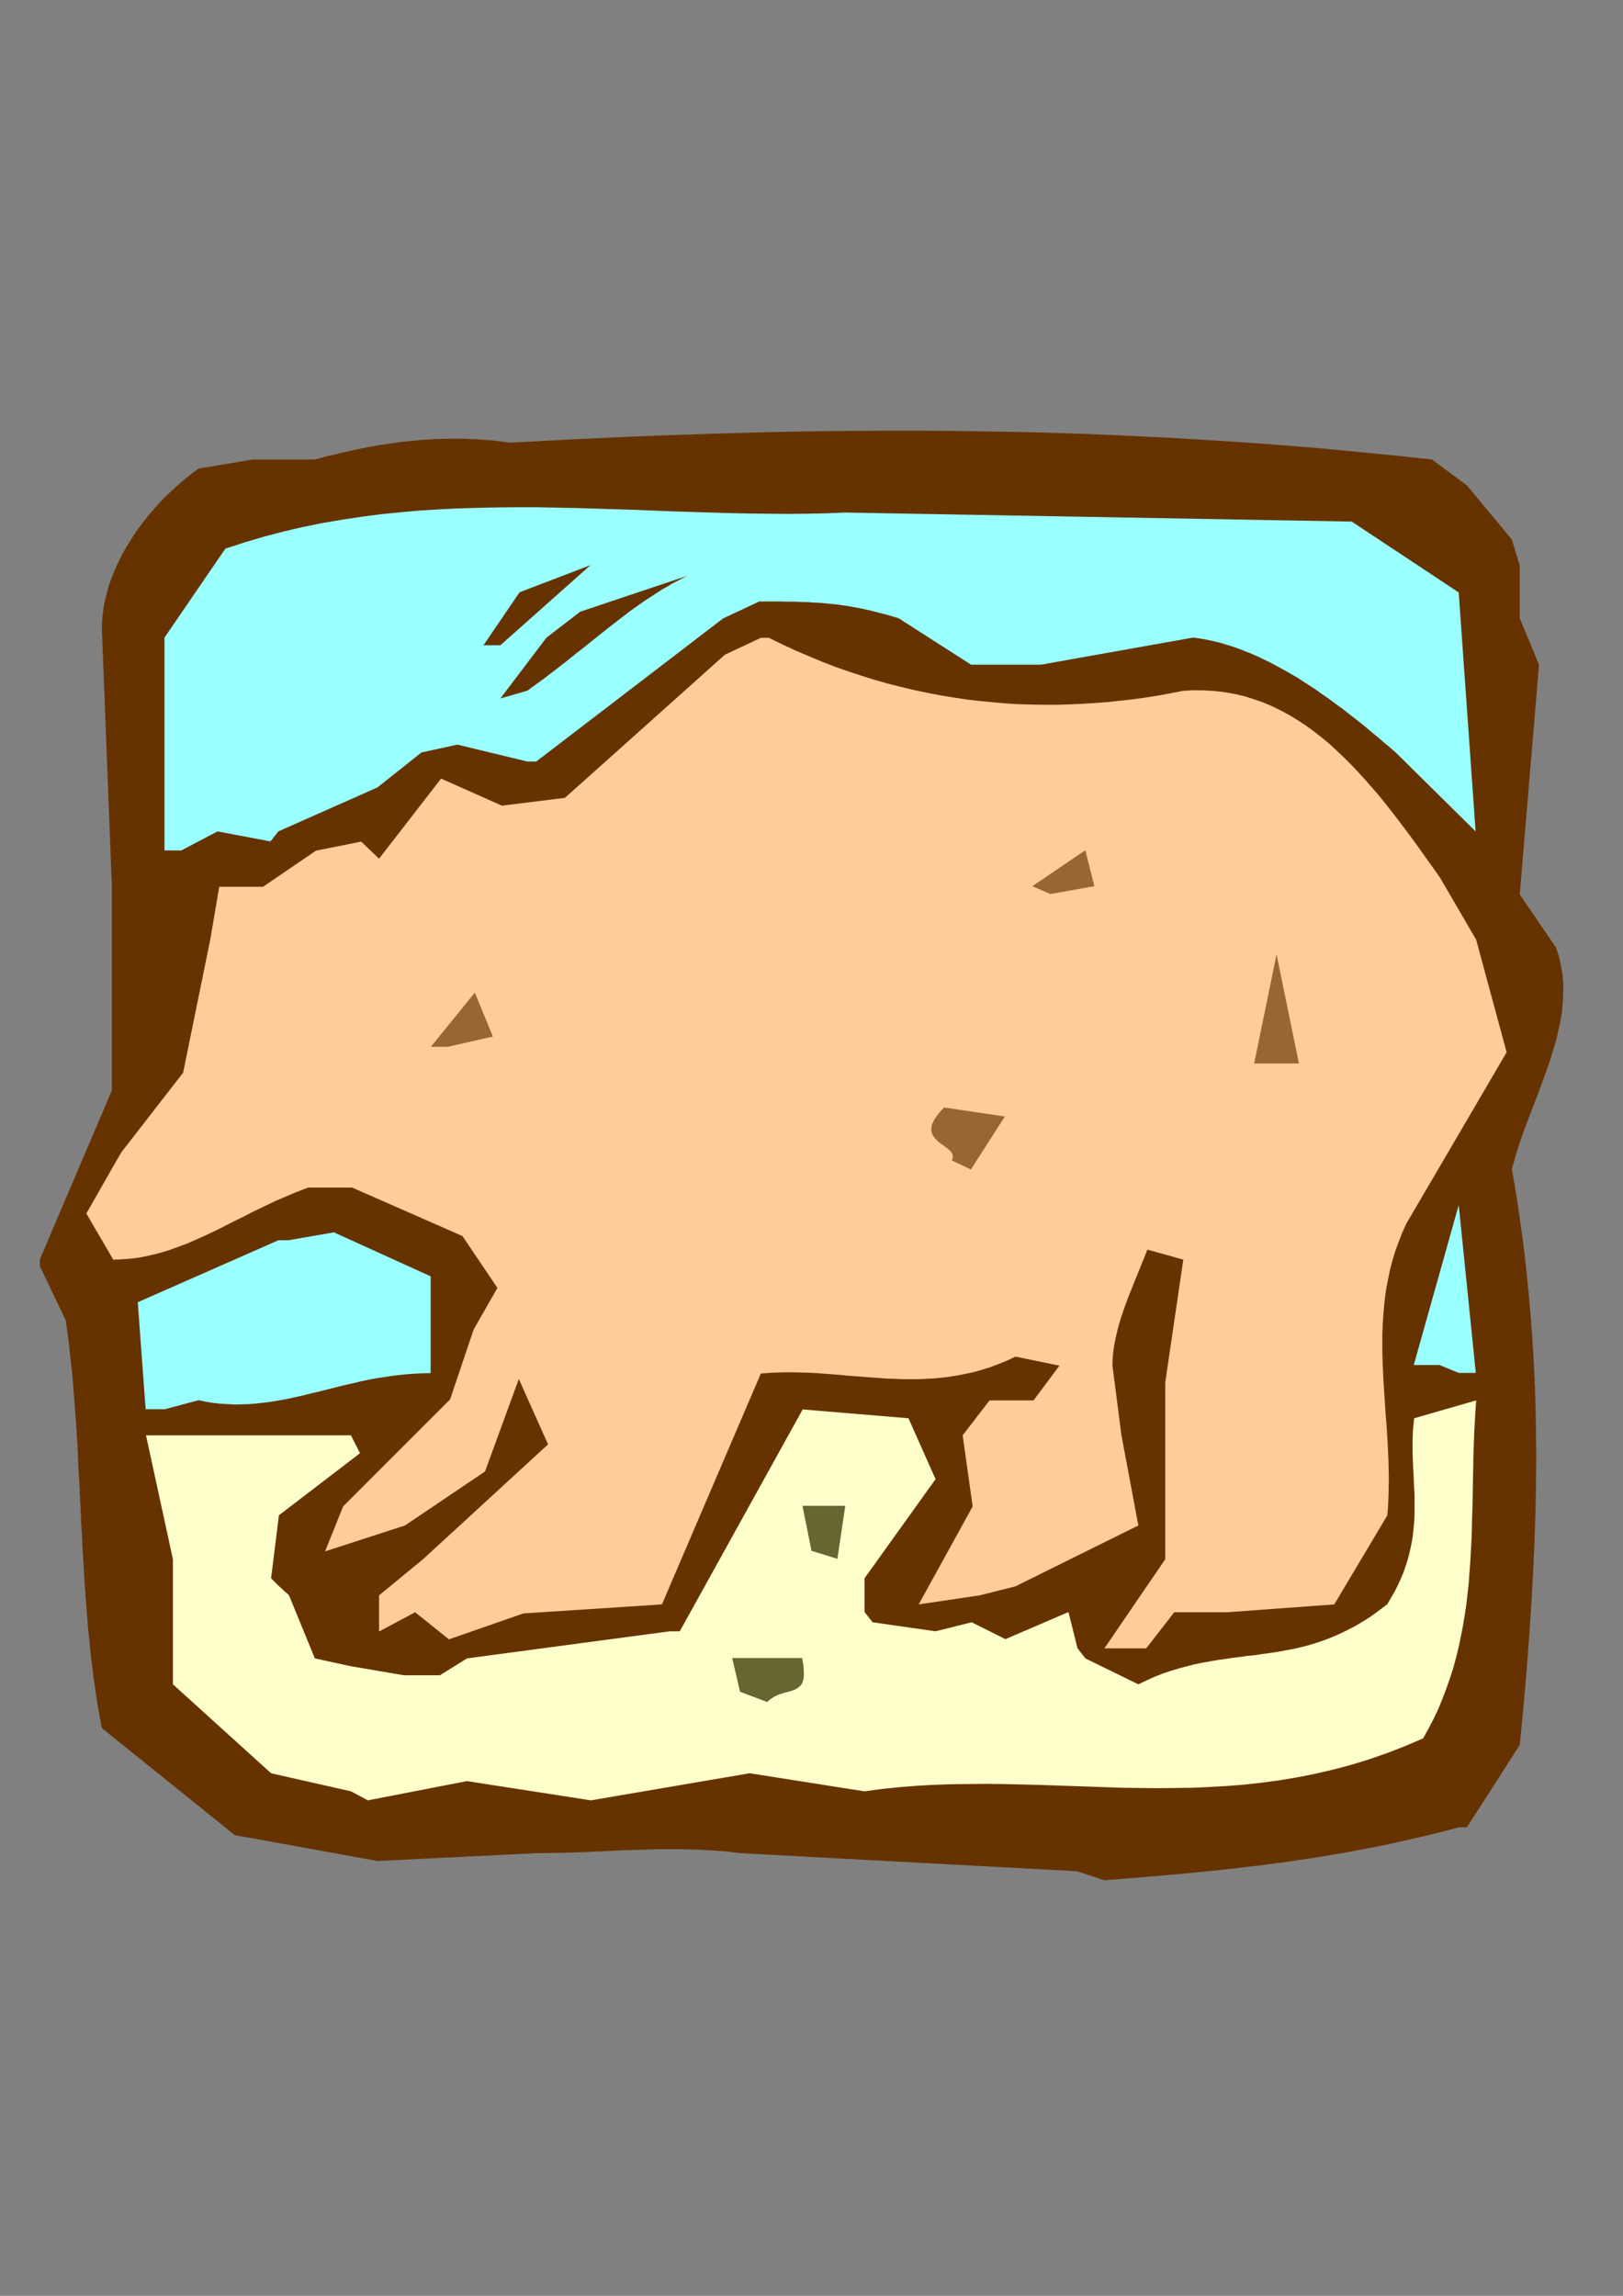
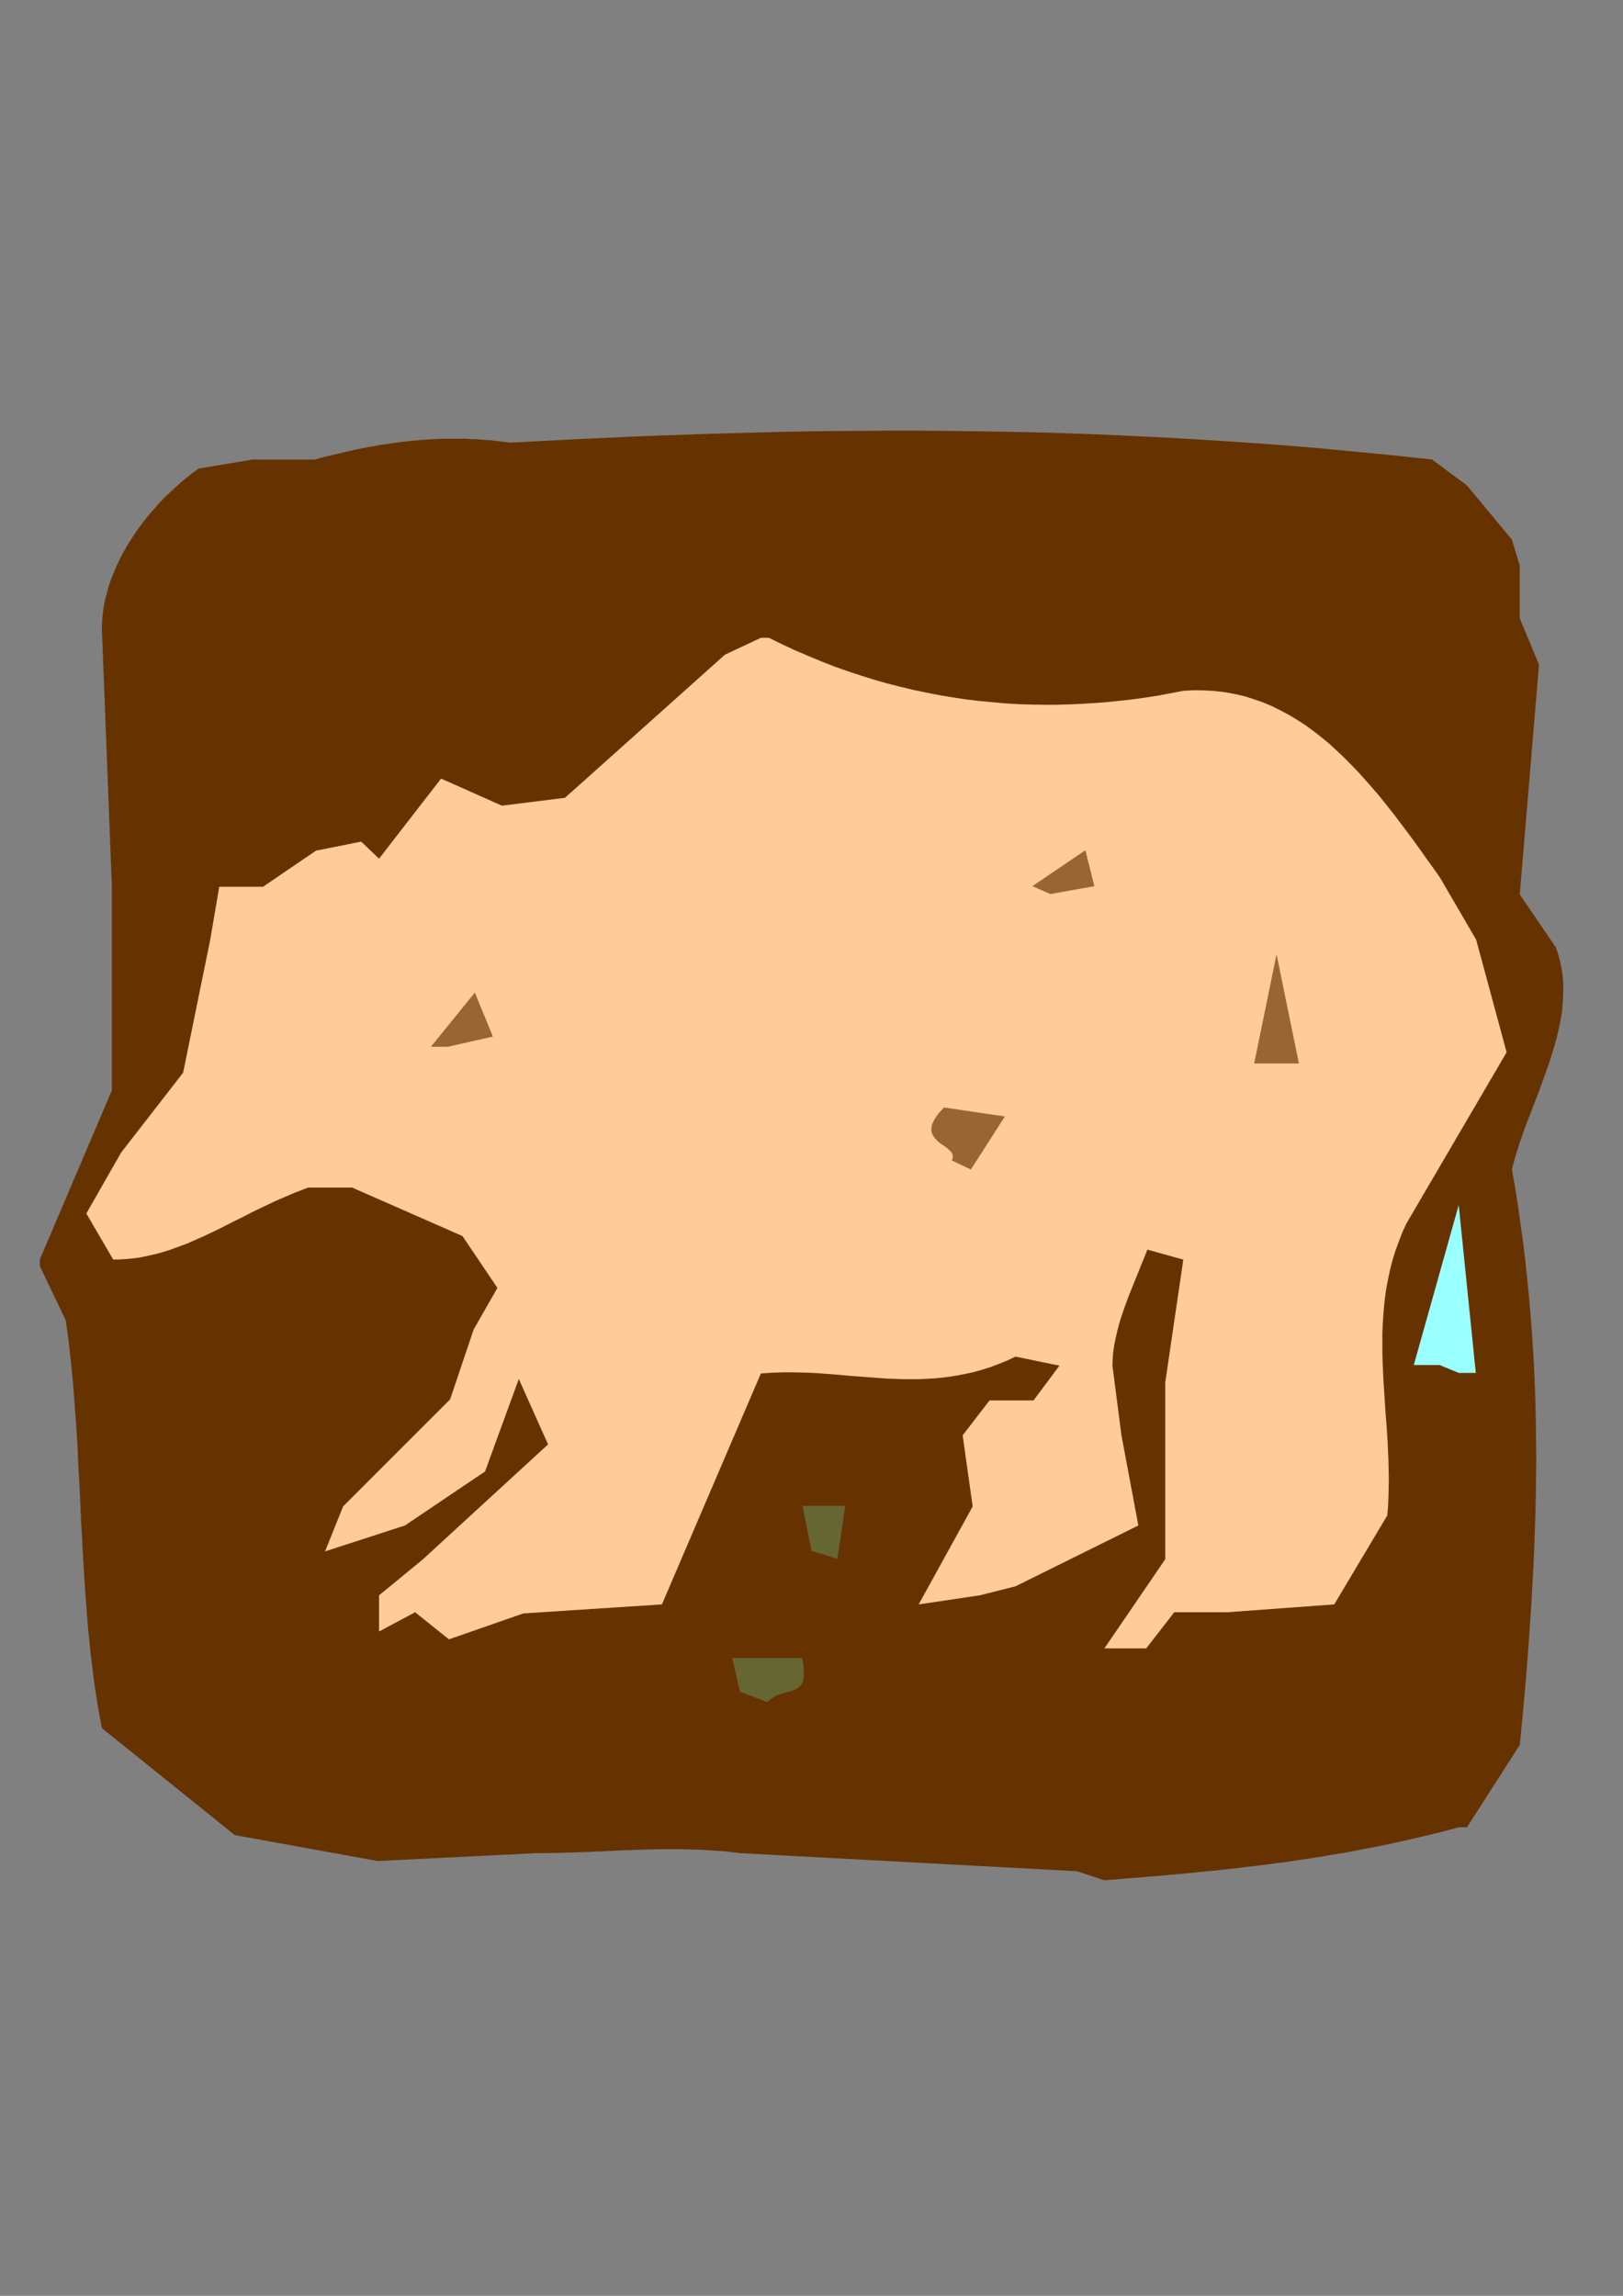
<svg xmlns="http://www.w3.org/2000/svg" height="841.89pt" viewBox="0 0 595.276 841.89" width="595.276pt" version="1.1" id="dc0e8470-f610-11ea-bdba-dcc15c148e23">
  <rect x="0" y="0" width="595.276" height="841.89" fill="#808080" stroke="none" />
  <g>
    <path style="fill:#663300;" d="M 395.054,686.193 L 271.574,679.569 269.126,679.281 266.75,678.993 264.302,678.777 261.926,678.633 259.55,678.489 257.246,678.345 254.87,678.273 252.566,678.201 250.262,678.129 247.958,678.129 245.654,678.129 243.35,678.129 241.046,678.129 238.742,678.201 236.438,678.273 234.206,678.345 231.902,678.417 229.598,678.489 227.294,678.561 224.99,678.705 222.686,678.777 220.382,678.921 218.078,678.993 215.774,679.137 213.47,679.209 211.094,679.281 208.79,679.353 206.414,679.425 204.038,679.497 201.59,679.497 199.214,679.569 196.766,679.569 138.518,682.449 86.102,672.945 37.358,633.705 36.494,629.097 35.702,624.561 34.982,619.881 34.334,615.273 33.758,610.665 33.182,605.985 32.75,601.305 32.246,596.625 31.886,591.945 31.526,587.265 31.166,582.513 30.878,577.833 30.59,573.081 30.302,568.401 30.086,563.649 29.798,558.897 29.582,554.217 29.366,549.465 29.15,544.785 28.862,540.033 28.646,535.353 28.43,530.601 28.142,525.921 27.854,521.241 27.494,516.561 27.134,511.881 26.774,507.201 26.342,502.593 25.838,497.985 25.334,493.305 24.758,488.769 24.11,484.161 14.606,464.289 14.606,463.497 14.606,462.849 14.606,462.417 14.606,462.129 14.606,461.985 14.606,461.913 14.606,461.841 14.606,461.841 41.03,399.849 41.03,325.113 37.358,230.505 37.43,228.705 37.502,226.833 37.718,224.961 37.934,223.089 38.294,221.145 38.726,219.273 39.23,217.329 39.734,215.385 40.382,213.441 41.102,211.497 41.894,209.553 42.686,207.681 43.622,205.737 44.558,203.793 45.638,201.849 46.718,199.905 47.942,198.033 49.166,196.089 50.462,194.217 51.83,192.345 53.27,190.473 54.71,188.673 56.294,186.873 57.878,185.073 59.534,183.273 61.262,181.545 63.062,179.889 64.934,178.161 66.806,176.505 68.75,174.921 70.766,173.337 72.854,171.825 92.654,168.513 115.406,168.513 117.566,167.937 119.726,167.361 121.886,166.857 124.046,166.353 126.206,165.849 128.366,165.345 130.526,164.841 132.758,164.409 134.918,163.977 137.078,163.617 139.238,163.185 141.47,162.897 143.63,162.537 145.862,162.249 148.022,161.961 150.254,161.745 152.486,161.529 154.718,161.313 156.95,161.169 159.182,161.025 161.486,160.953 163.718,160.881 166.022,160.881 168.326,160.881 170.63,160.881 172.934,161.025 175.31,161.097 177.686,161.313 180.062,161.457 182.438,161.745 184.814,162.033 187.262,162.321 198.134,161.745 209.006,161.169 219.806,160.665 230.534,160.161 241.262,159.729 251.918,159.369 262.574,159.009 273.158,158.721 283.742,158.433 294.326,158.217 304.838,158.073 315.35,158.001 325.79,157.929 336.302,157.929 346.742,158.001 357.182,158.145 367.622,158.289 378.062,158.505 388.43,158.793 398.87,159.153 409.31,159.585 419.75,160.089 430.19,160.593 440.702,161.241 451.142,161.889 461.654,162.609 472.166,163.401 482.75,164.265 493.334,165.273 503.918,166.281 514.574,167.361 525.23,168.513 538.046,178.017 554.534,197.889 557.414,207.393 557.414,226.761 564.47,243.753 557.414,327.993 570.662,347.433 571.526,349.953 572.174,352.401 572.678,354.921 573.11,357.441 573.326,360.033 573.398,362.553 573.326,365.145 573.182,367.665 572.966,370.257 572.606,372.849 572.102,375.441 571.526,378.033 570.95,380.625 570.23,383.217 569.438,385.809 568.646,388.401 567.782,390.993 566.846,393.585 565.91,396.177 564.974,398.769 564.038,401.289 563.03,403.881 562.022,406.473 561.086,408.993 560.078,411.513 559.142,414.033 558.278,416.553 557.414,419.001 556.622,421.521 555.83,423.969 555.182,426.345 554.534,428.793 555.686,435.489 556.766,442.257 557.702,448.881 558.638,455.577 559.43,462.201 560.15,468.897 560.798,475.521 561.374,482.073 561.878,488.697 562.31,495.249 562.67,501.873 562.958,508.425 563.174,514.977 563.318,521.529 563.39,528.081 563.462,534.633 563.39,541.185 563.318,547.737 563.174,554.289 562.958,560.841 562.742,567.393 562.454,573.945 562.094,580.497 561.734,587.049 561.302,593.601 560.87,600.153 560.366,606.777 559.862,613.401 559.286,619.953 558.71,626.577 558.062,633.273 557.414,639.897 538.046,670.065 537.11,670.065 536.39,670.065 535.886,670.065 535.526,670.065 535.31,670.065 535.238,670.065 535.166,670.065 535.166,670.065 530.846,671.217 526.598,672.297 522.35,673.305 518.102,674.313 513.926,675.249 509.75,676.185 505.574,677.049 501.398,677.841 497.294,678.633 493.118,679.425 489.014,680.073 484.91,680.793 480.878,681.441 476.774,682.017 472.742,682.665 468.71,683.169 464.606,683.745 460.646,684.249 456.614,684.681 452.582,685.185 448.622,685.617 444.59,686.049 440.63,686.409 436.67,686.841 432.71,687.201 428.678,687.561 424.718,687.921 420.83,688.209 416.87,688.569 412.91,688.857 408.95,689.217 404.99,689.505 395.054,686.193 Z" />
-     <path style="fill:#ffffcc;" d="M 128.726,656.889 L 99.422,650.265 63.422,617.649 63.422,616.569 63.422,615.705 63.422,615.129 63.422,614.769 63.422,614.481 63.422,614.409 63.422,614.337 63.422,614.337 63.422,571.785 53.558,526.353 128.726,526.353 129.806,528.513 130.67,530.169 131.246,531.321 131.606,532.113 131.894,532.545 131.966,532.833 132.038,532.905 132.038,532.905 102.302,555.657 99.422,578.769 100.358,579.705 101.078,580.425 101.582,580.929 101.942,581.289 102.158,581.505 102.23,581.577 102.302,581.649 102.302,581.649 103.526,582.729 104.39,583.593 105.11,584.169 105.542,584.529 105.758,584.817 105.902,584.889 105.974,584.961 105.974,584.961 115.478,608.145 128.726,611.025 148.166,614.337 161.342,614.337 171.278,608.145 245.654,598.209 246.878,598.209 247.742,598.209 248.462,598.209 248.894,598.209 249.11,598.209 249.254,598.209 249.326,598.209 249.326,598.209 294.398,516.849 333.206,520.089 343.142,542.409 317.078,578.769 317.078,591.153 318.086,592.377 318.806,593.313 319.31,593.961 319.67,594.393 319.886,594.681 319.958,594.825 320.03,594.897 320.03,594.897 343.142,598.209 356.39,594.897 368.774,601.089 391.886,591.153 395.198,604.401 396.134,605.625 396.854,606.561 397.358,607.209 397.718,607.641 397.934,607.929 398.006,608.073 398.078,608.145 398.078,608.145 417.518,617.649 420.542,616.209 423.566,614.841 426.518,613.689 429.47,612.681 432.422,611.817 435.302,611.025 438.182,610.305 440.99,609.729 443.87,609.225 446.678,608.721 449.414,608.361 452.222,607.929 455.03,607.569 457.766,607.209 460.574,606.921 463.31,606.489 466.046,606.129 468.854,605.697 471.59,605.193 474.326,604.689 477.134,604.041 479.942,603.321 482.75,602.457 485.558,601.521 488.366,600.441 491.174,599.217 494.054,597.849 496.934,596.337 499.886,594.609 502.838,592.737 505.79,590.577 508.814,588.273 510.254,585.825 511.622,583.449 512.774,581.145 513.854,578.769 514.79,576.537 515.582,574.233 516.302,572.001 516.878,569.769 517.382,567.609 517.814,565.449 518.174,563.289 518.39,561.129 518.606,559.041 518.75,556.953 518.822,554.865 518.822,552.777 518.822,550.761 518.822,548.673 518.75,546.657 518.606,544.641 518.534,542.553 518.462,540.537 518.318,538.521 518.246,536.505 518.174,534.489 518.102,532.473 518.102,530.385 518.102,528.369 518.174,526.281 518.246,524.265 518.462,522.177 518.678,520.089 541.43,513.537 541.142,517.497 540.926,521.457 540.71,525.417 540.566,529.377 540.422,533.265 540.35,537.225 540.278,541.185 540.206,545.145 540.134,549.105 540.062,553.065 539.918,556.953 539.846,560.913 539.702,564.801 539.486,568.761 539.27,572.649 538.982,576.537 538.694,580.497 538.262,584.385 537.83,588.201 537.254,592.089 536.606,595.977 535.886,599.793 535.094,603.609 534.158,607.425 533.15,611.241 531.926,615.057 530.63,618.801 529.19,622.617 527.678,626.361 525.95,630.033 524.006,633.777 521.99,637.449 515.294,640.329 508.598,642.921 501.974,645.225 495.35,647.241 488.798,648.969 482.246,650.481 475.694,651.777 469.214,652.857 462.806,653.721 456.326,654.441 449.918,654.945 443.582,655.305 437.174,655.593 430.838,655.665 424.502,655.737 418.166,655.665 411.83,655.593 405.494,655.377 399.23,655.161 392.966,654.945 386.63,654.729 380.366,654.513 374.03,654.369 367.766,654.225 361.43,654.153 355.166,654.225 348.83,654.297 342.494,654.513 336.158,654.873 329.822,655.377 323.486,656.025 317.078,656.889 274.958,650.265 216.71,660.201 171.278,653.145 134.918,660.201 128.726,656.889 Z" />
+     <path style="fill:#ffffcc;" d="M 128.726,656.889 Z" />
    <path style="fill:#666633;" d="M 271.43,620.385 L 268.55,608.001 294.182,608.001 294.686,610.737 294.83,613.041 294.83,614.913 294.542,616.425 294.038,617.577 293.318,618.441 292.454,619.089 291.518,619.593 290.366,620.025 289.214,620.385 287.918,620.673 286.622,621.105 285.326,621.537 283.958,622.185 282.662,623.049 281.366,624.129 271.43,620.385 Z" />
    <path style="fill:#ffcc99;" d="M 405.062,604.473 L 427.382,571.785 427.382,506.985 434.006,461.913 420.83,458.241 419.678,461.193 418.454,464.145 417.302,467.025 416.15,469.833 415.07,472.569 413.99,475.233 412.982,477.969 412.046,480.561 411.182,483.153 410.39,485.745 409.742,488.265 409.166,490.785 408.662,493.305 408.302,495.825 408.086,498.273 408.014,500.793 411.326,526.353 417.518,559.401 372.446,581.721 359.27,585.033 336.95,588.345 356.75,552.417 353.078,526.353 362.942,513.537 379.07,513.537 388.574,500.793 372.446,497.481 369.422,498.921 366.398,500.145 363.374,501.297 360.35,502.233 357.398,503.097 354.446,503.745 351.494,504.321 348.542,504.825 345.59,505.185 342.638,505.473 339.758,505.617 336.878,505.761 333.998,505.761 331.046,505.761 328.166,505.617 325.358,505.545 322.478,505.329 319.598,505.113 316.718,504.897 313.838,504.681 310.958,504.465 308.078,504.177 305.198,503.961 302.318,503.745 299.438,503.529 296.558,503.385 293.678,503.313 290.798,503.241 287.846,503.241 284.966,503.313 282.014,503.457 279.062,503.673 242.774,588.345 191.942,591.657 164.654,601.161 152.27,591.225 139.022,598.281 139.022,585.033 155.15,571.785 201.014,529.665 190.286,505.689 177.902,539.601 148.526,559.401 119.222,568.905 125.846,552.417 165.086,513.177 173.726,487.545 182.438,472.281 169.622,453.273 129.158,435.489 113.03,435.489 110.582,436.425 108.134,437.361 105.758,438.369 103.454,439.377 101.078,440.385 98.846,441.465 96.542,442.545 94.31,443.625 92.078,444.705 89.918,445.857 87.686,446.937 85.526,448.017 83.366,449.097 81.278,450.177 79.118,451.257 76.958,452.265 74.87,453.273 72.71,454.209 70.622,455.145 68.462,456.081 66.302,456.873 64.142,457.665 61.982,458.457 59.822,459.105 57.59,459.753 55.358,460.257 53.126,460.761 50.894,461.193 48.59,461.481 46.286,461.697 43.91,461.841 41.534,461.913 31.67,444.993 44.414,422.673 67.166,393.369 77.102,344.625 80.414,325.185 96.47,325.185 115.91,311.937 132.47,308.625 139.022,314.889 161.774,285.513 184.094,295.449 207.206,292.569 265.886,240.081 279.062,233.889 280.07,233.889 280.79,233.889 281.294,233.889 281.654,233.889 281.87,233.889 281.942,233.889 282.014,233.889 282.014,233.889 286.838,236.265 291.662,238.497 296.558,240.585 301.382,242.601 306.206,244.473 311.102,246.201 315.926,247.785 320.75,249.297 325.574,250.665 330.398,251.889 335.222,253.041 340.046,254.049 344.87,254.985 349.694,255.777 354.446,256.497 359.27,257.073 364.022,257.505 368.774,257.937 373.526,258.225 378.278,258.369 383.03,258.441 387.71,258.441 392.462,258.297 397.142,258.081 401.822,257.793 406.43,257.433 411.11,256.929 415.718,256.425 420.326,255.777 424.934,255.057 429.47,254.193 434.006,253.329 437.966,253.113 441.782,253.185 445.526,253.401 449.198,253.833 452.798,254.481 456.326,255.273 459.71,256.353 463.094,257.505 466.334,258.873 469.574,260.457 472.67,262.113 475.766,263.985 478.79,265.929 481.742,268.089 484.622,270.321 487.502,272.697 490.238,275.217 492.974,277.809 495.71,280.545 498.374,283.353 500.966,286.233 503.558,289.185 506.15,292.209 508.67,295.377 511.19,298.545 513.638,301.785 516.086,305.025 518.534,308.337 520.982,311.721 523.358,315.105 525.806,318.489 528.182,321.873 541.43,344.625 552.59,385.881 515.798,448.737 514.286,452.049 512.99,455.433 511.766,458.745 510.758,462.057 509.894,465.369 509.174,468.753 508.526,472.065 508.022,475.449 507.662,478.761 507.374,482.145 507.158,485.457 507.014,488.841 507.014,492.153 507.014,495.537 507.086,498.849 507.23,502.233 507.374,505.545 507.59,508.929 507.806,512.241 508.022,515.625 508.238,518.937 508.526,522.321 508.742,525.633 508.958,529.017 509.102,532.329 509.246,535.713 509.318,539.025 509.39,542.409 509.318,545.721 509.246,549.033 509.102,552.417 508.814,555.729 489.374,588.345 450.134,591.225 430.694,591.225 420.398,604.473 405.062,604.473 Z" />
    <path style="fill:#666633;" d="M 297.638,568.689 L 294.326,552.201 310.022,552.201 307.142,571.641 297.638,568.689 Z" />
-     <path style="fill:#99ffff;" d="M 53.414,516.777 L 50.534,477.537 102.158,454.785 103.382,454.785 104.318,454.785 104.966,454.785 105.47,454.785 105.686,454.785 105.83,454.785 105.902,454.785 105.902,454.785 122.462,451.905 157.958,468.033 157.958,503.529 154.934,503.601 151.982,503.745 149.03,503.961 146.15,504.249 143.27,504.609 140.534,505.041 137.726,505.473 134.99,505.977 132.326,506.553 129.662,507.201 127.07,507.777 124.406,508.425 121.814,509.073 119.294,509.721 116.702,510.369 114.182,510.945 111.662,511.593 109.07,512.169 106.55,512.745 104.03,513.249 101.51,513.681 98.99,514.113 96.47,514.401 93.95,514.689 91.358,514.905 88.766,514.977 86.174,515.049 83.582,514.905 80.918,514.761 78.254,514.473 75.59,514.041 72.854,513.465 60.47,516.777 53.414,516.777 Z" />
    <path style="fill:#99ffff;" d="M 528.038,500.577 L 518.534,500.577 535.022,441.897 541.286,503.457 535.022,503.457 528.038,500.577 Z" />
    <path style="fill:#996633;" d="M 349.118,425.553 L 349.478,424.473 349.406,423.465 348.974,422.601 348.182,421.737 347.246,420.945 346.166,420.153 345.014,419.361 343.934,418.497 342.998,417.489 342.206,416.481 341.702,415.257 341.558,413.889 341.846,412.305 342.71,410.505 344.15,408.417 346.238,406.113 368.558,409.425 356.102,428.865 349.118,425.553 Z" />
    <path style="fill:#996633;" d="M 459.998,389.985 L 468.206,349.953 476.414,389.985 459.998,389.985 Z" />
    <path style="fill:#996633;" d="M 158.03,383.865 L 174.158,363.993 180.782,380.121 164.222,383.865 158.03,383.865 Z" />
    <path style="fill:#996633;" d="M 378.638,324.969 L 378.638,324.969 378.638,324.969 378.638,324.969 378.638,324.969 398.078,311.793 401.39,324.969 385.262,327.849 378.638,324.969 Z" />
-     <path style="fill:#99ffff;" d="M 60.326,311.865 L 60.326,233.817 82.646,201.201 89.702,198.897 96.758,196.809 103.886,194.937 110.942,193.281 118.07,191.841 125.198,190.617 132.326,189.537 139.454,188.601 146.582,187.881 153.782,187.233 160.91,186.801 168.11,186.441 175.238,186.225 182.438,186.081 189.566,186.009 196.694,186.009 203.894,186.153 211.022,186.297 218.15,186.513 225.278,186.729 232.406,186.945 239.534,187.233 246.662,187.521 253.718,187.737 260.846,187.953 267.902,188.169 274.958,188.313 281.942,188.385 288.998,188.457 295.982,188.385 302.966,188.241 309.878,187.953 495.782,191.265 535.022,217.257 541.214,304.881 511.91,275.937 509.75,274.065 507.59,272.265 505.43,270.393 503.198,268.593 501.038,266.721 498.806,264.921 496.574,263.193 494.27,261.393 492.038,259.665 489.734,258.009 487.43,256.281 485.126,254.697 482.822,253.041 480.518,251.529 478.142,250.017 475.838,248.505 473.462,247.137 471.086,245.769 468.71,244.473 466.334,243.177 463.958,242.025 461.582,240.873 459.134,239.793 456.758,238.857 454.382,237.921 451.934,237.057 449.558,236.337 447.182,235.617 444.734,235.041 442.358,234.537 439.91,234.105 437.534,233.817 381.734,243.753 356.174,243.753 329.678,226.761 327.878,226.185 326.078,225.681 324.278,225.177 322.55,224.745 320.894,224.313 319.238,223.881 317.582,223.521 315.998,223.161 314.414,222.873 312.83,222.585 311.318,222.297 309.806,222.081 308.294,221.865 306.782,221.649 305.27,221.505 303.758,221.361 302.318,221.217 300.806,221.073 299.294,221.001 297.782,220.929 296.342,220.785 294.758,220.785 293.246,220.713 291.734,220.641 290.15,220.641 288.566,220.641 286.982,220.569 285.326,220.569 283.67,220.569 281.942,220.569 280.214,220.569 278.486,220.569 265.238,226.761 196.694,279.249 195.614,279.249 194.75,279.249 194.174,279.249 193.814,279.249 193.526,279.249 193.454,279.249 193.382,279.249 193.382,279.249 167.75,273.057 154.574,275.937 138.446,288.753 102.086,304.881 101.15,306.105 100.43,306.969 99.926,307.689 99.566,308.121 99.35,308.337 99.278,308.481 99.206,308.553 99.206,308.553 79.766,304.881 66.518,311.865 60.326,311.865 Z" />
    <path style="fill:#663300;" d="M 183.518,256.137 L 200.438,233.817 212.822,224.313 252.134,211.137 250.262,212.073 248.462,213.009 246.662,213.945 244.862,215.025 243.062,216.033 241.334,217.113 239.606,218.265 237.806,219.417 236.078,220.569 234.35,221.793 232.622,223.017 230.894,224.241 229.238,225.537 227.51,226.833 225.782,228.201 223.982,229.569 222.254,230.937 220.526,232.305 218.726,233.745 216.926,235.185 215.126,236.625 213.326,238.065 211.454,239.505 209.582,241.017 207.71,242.529 205.766,244.041 203.822,245.553 201.806,247.065 199.79,248.649 197.702,250.161 195.614,251.673 193.454,253.257 183.518,256.137 Z" />
    <path style="fill:#663300;" d="M 177.326,236.625 L 190.574,217.185 216.566,207.249 183.518,236.625 177.326,236.625 Z" />
  </g>
</svg>